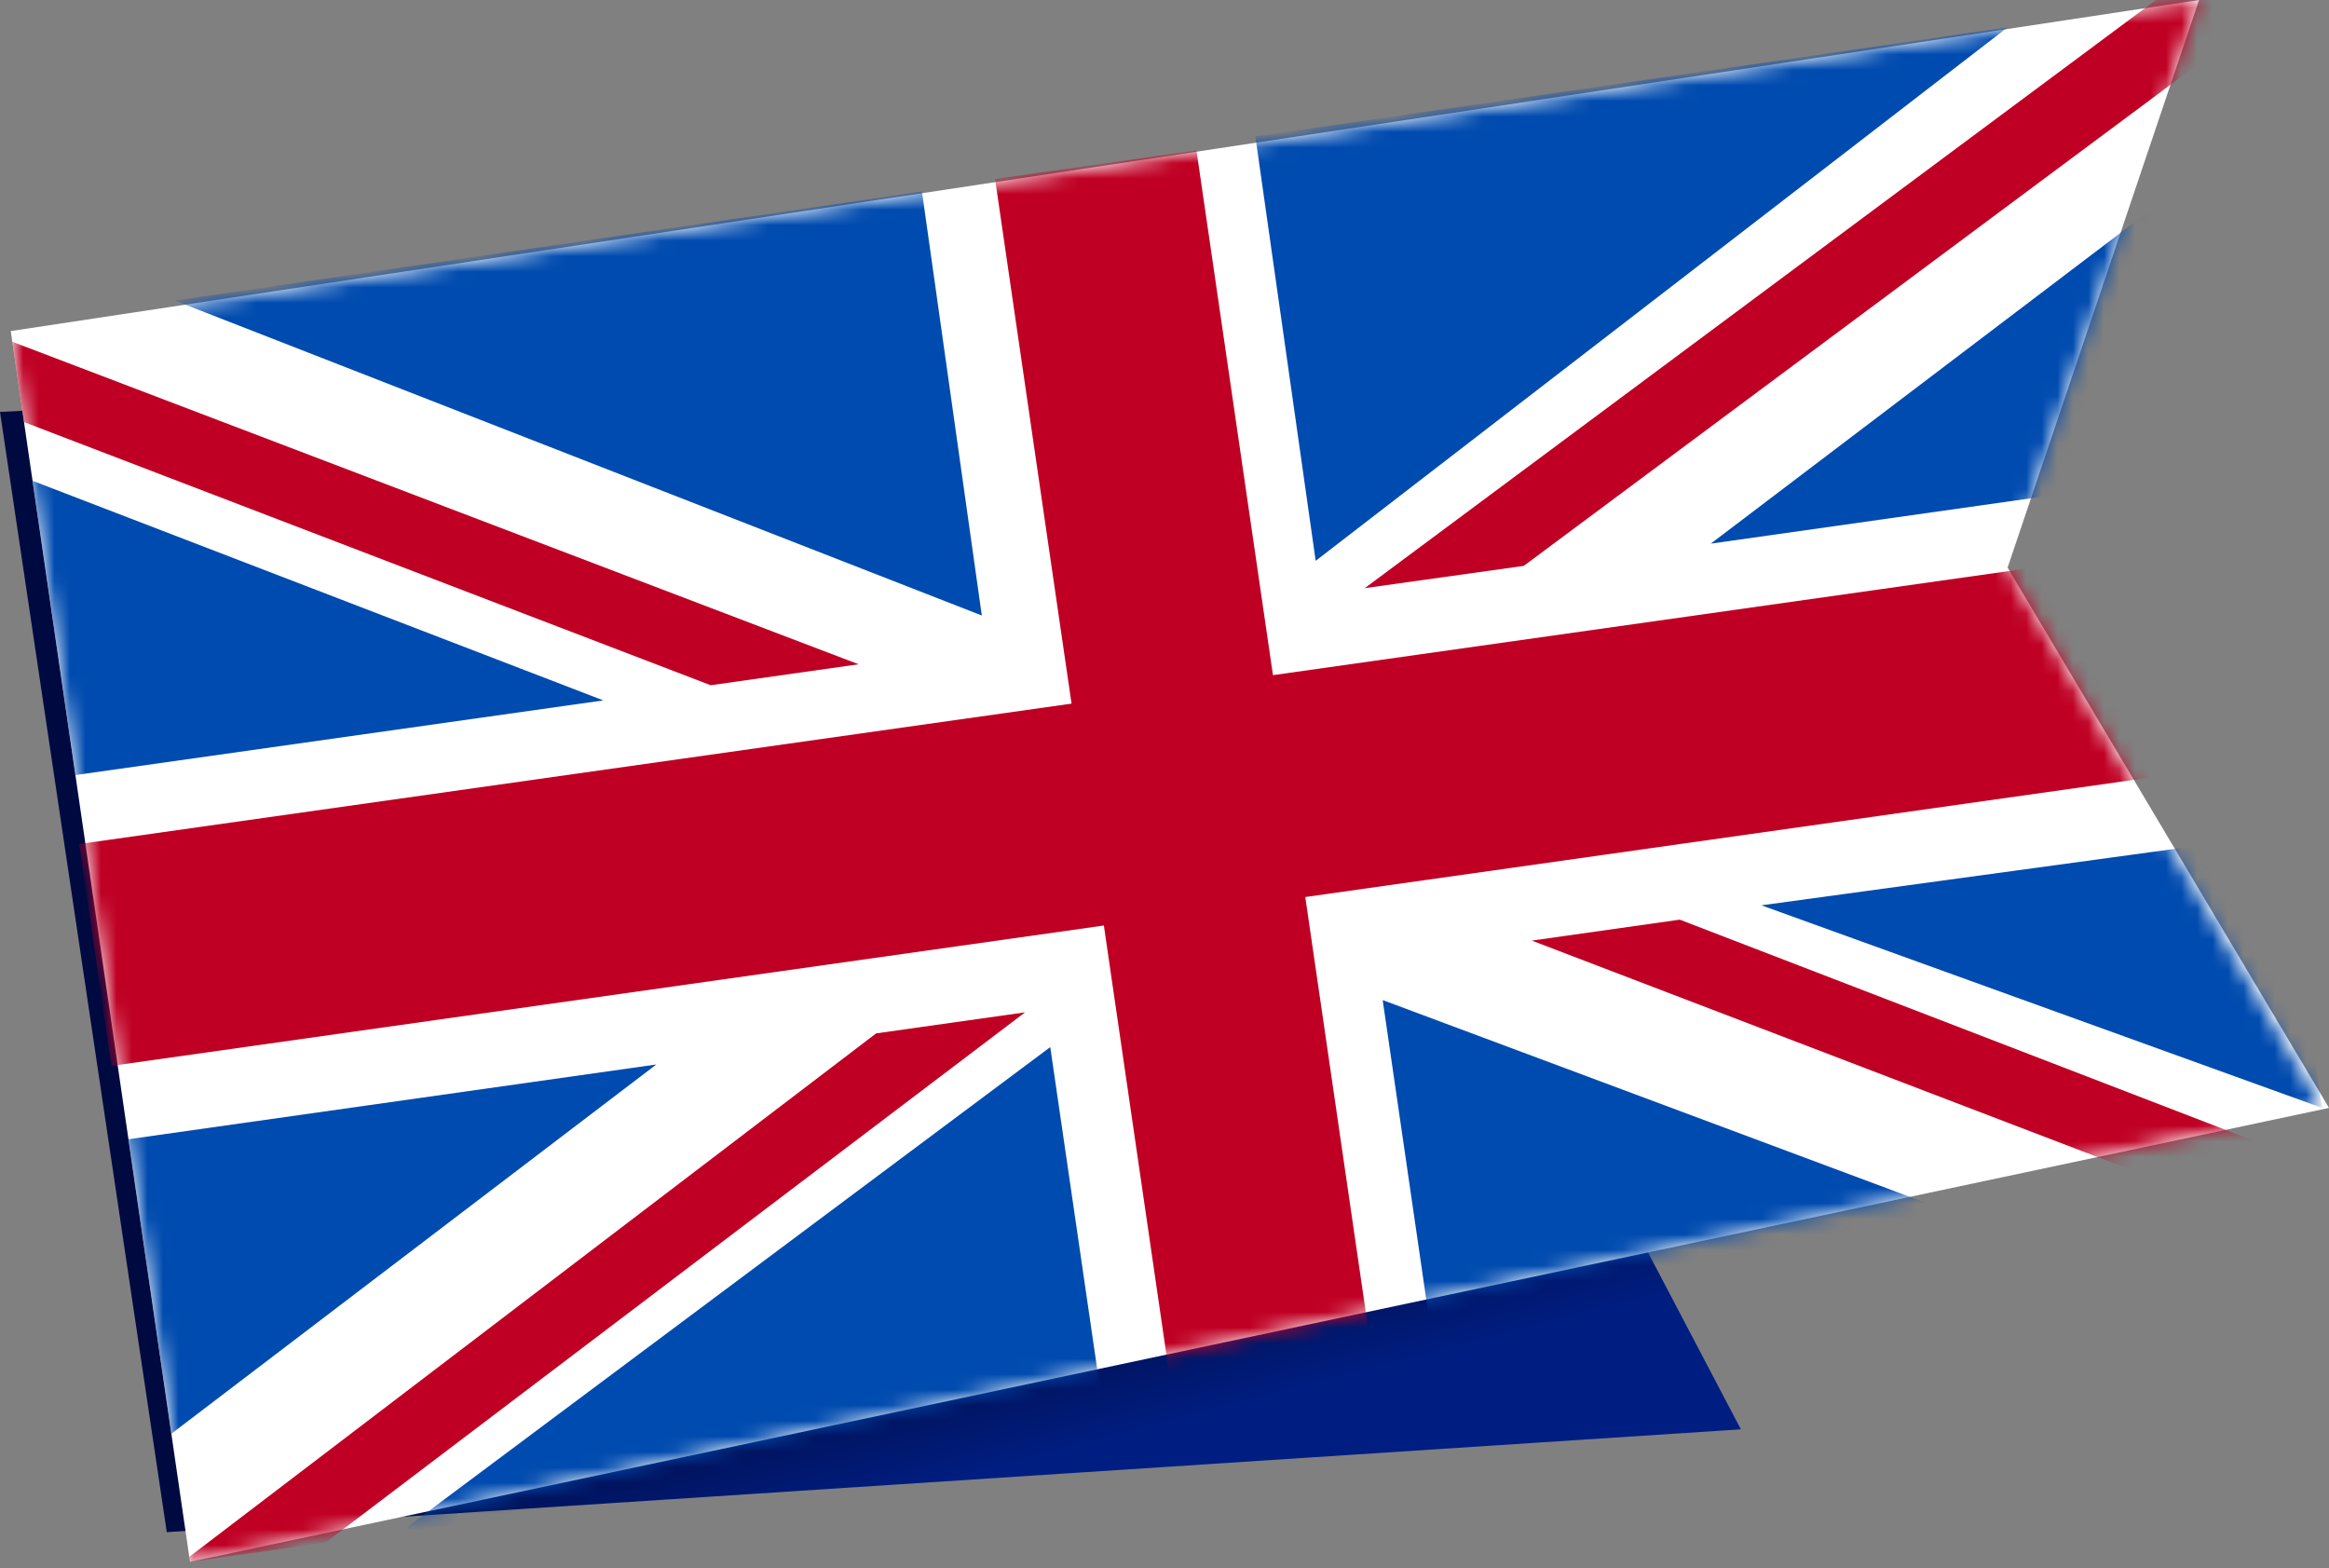
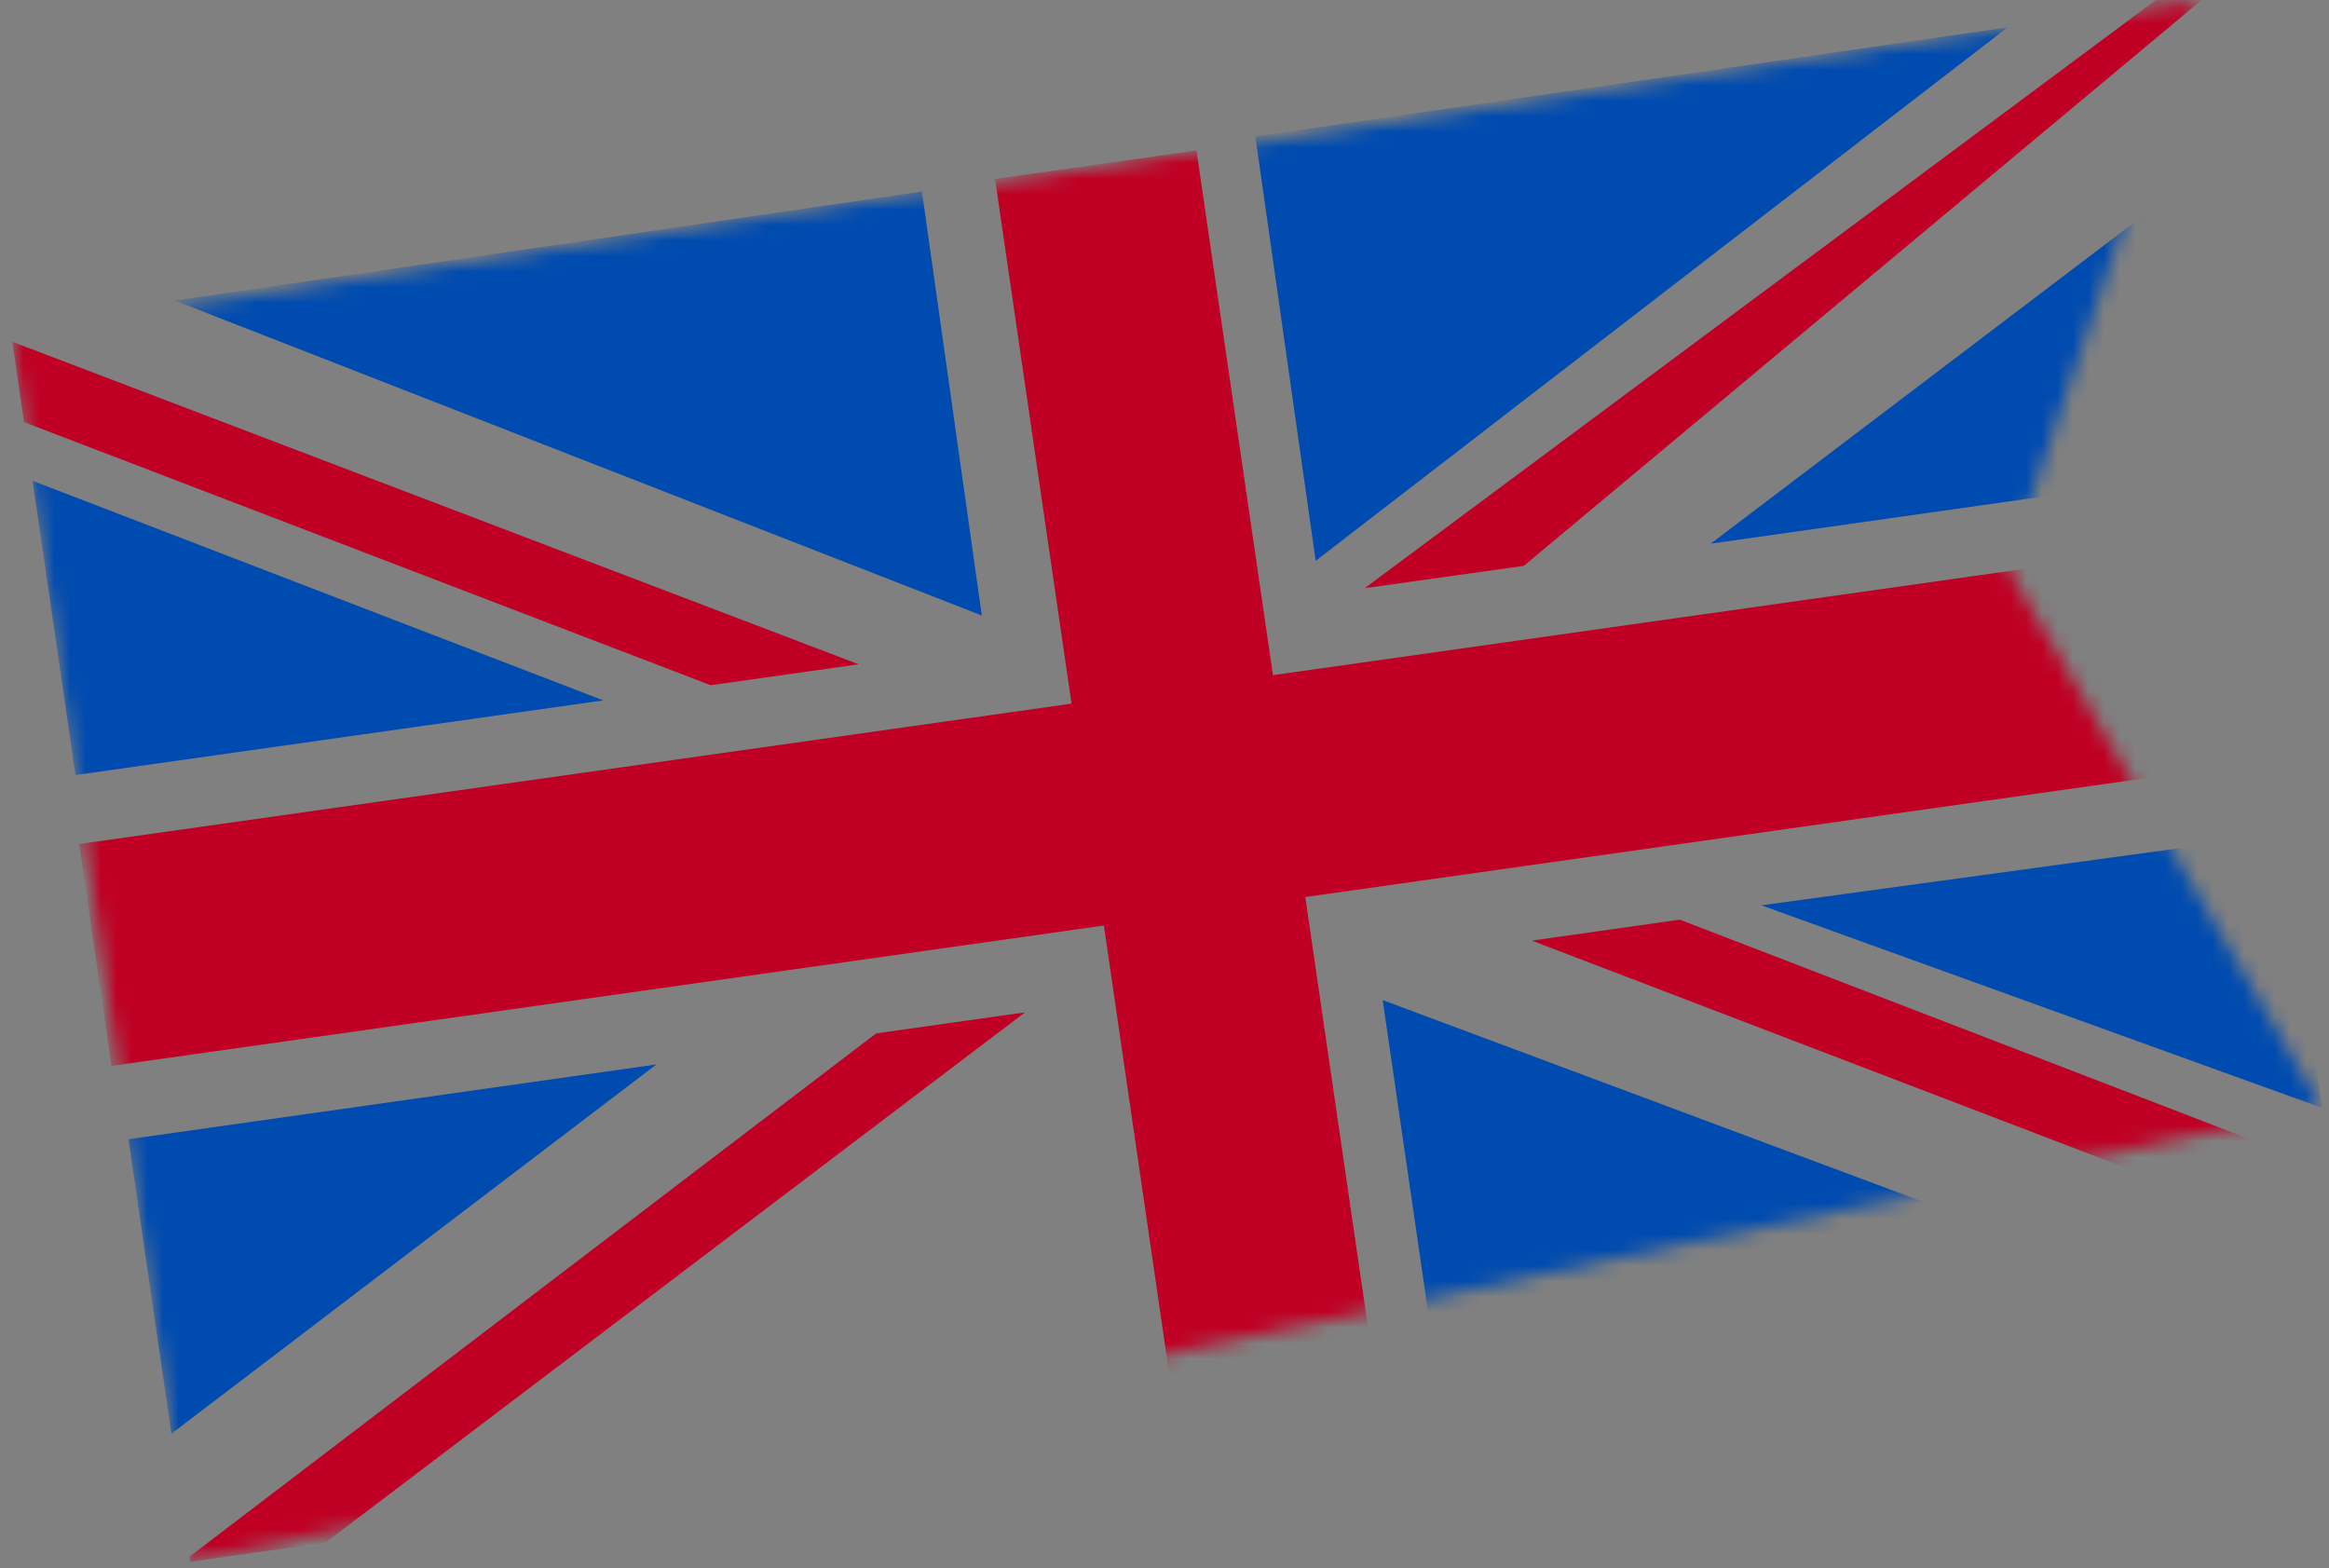
<svg xmlns="http://www.w3.org/2000/svg" fill="none" viewBox="0 0 150 101" height="101" width="150">
  <rect x="0" y="0" width="150" height="101" fill="#808080" stroke="none" />
-   <path fill="url(#paint0_linear_216_1006)" d="M112.123 92.05L10.741 98.672L0 26.528L103.455 21.168L93.31 56.225L112.123 92.05Z" />
-   <path fill="white" d="M12.237 100.582L150 71.35L129.299 36.556L141.632 0L0.692 21.321L12.237 100.582Z" />
  <mask height="101" width="150" y="0" x="0" maskUnits="userSpaceOnUse" style="mask-type:alpha" id="mask0_216_1006">
    <path fill="white" d="M12.237 100.582L149.559 71.35L129.299 36.556L141.632 0L0.692 21.321L12.237 100.582Z" />
  </mask>
  <g mask="url(#mask0_216_1006)">
-     <path fill="#BF0024" d="M98.139 36.442L143.393 2.777L142.853 -0.881L139.378 -0.392L87.898 37.877L98.139 36.442Z" />
+     <path fill="#BF0024" d="M98.139 36.442L142.853 -0.881L139.378 -0.392L87.898 37.877L98.139 36.442Z" />
    <path fill="#BF0024" d="M98.659 60.575L150.34 80.349L149.58 75.168L108.187 59.226L98.659 60.575Z" />
    <path fill="#BF0024" d="M1.545 27.182L45.772 44.129L55.3 42.78L0.792 22.009L1.545 27.182Z" />
    <path fill="#BF0024" d="M56.427 66.551L12.193 100.259L12.236 100.582L20.961 99.348L66.02 65.195L56.427 66.551Z" />
    <path fill="#004BAF" d="M129.299 1.762L80.852 8.788L84.737 36.116L129.299 1.762Z" />
    <path fill="#004BAF" d="M59.378 12.332L11.263 19.358L63.234 39.639L59.378 12.332Z" />
    <path fill="#004BAF" d="M143.057 30.354L140.395 12.094L110.182 35.011L143.057 30.354Z" />
    <path fill="#004BAF" d="M149.56 71.351L146.902 53.733L113.444 58.303L149.56 71.351Z" />
-     <path fill="#004BAF" d="M25.798 98.666L71.258 92.23L67.642 67.434L25.798 98.666Z" />
    <path fill="#004BAF" d="M92.661 89.196L138.207 82.752L89.052 64.406L92.661 89.196Z" />
    <path fill="#004BAF" d="M8.276 73.367L11.039 92.331L42.271 68.553L8.276 73.367Z" />
    <path fill="#004BAF" d="M4.861 49.913L38.856 45.106L2.099 30.964L4.861 49.913Z" />
    <path fill="#BF0024" d="M64.087 11.524L69.013 45.314L5.097 54.355L7.179 68.644L71.095 59.603L75.76 91.61L88.732 89.776L84.067 57.769L146.917 48.881L144.835 34.592L81.985 43.48L77.059 9.689L64.087 11.524Z" />
  </g>
  <defs>
    <linearGradient gradientUnits="userSpaceOnUse" y2="94.401" x2="66.097" y1="84.173" x1="63.425" id="paint0_linear_216_1006">
      <stop stop-color="#000A41" />
      <stop stop-color="#001E82" offset="1" />
    </linearGradient>
  </defs>
</svg>